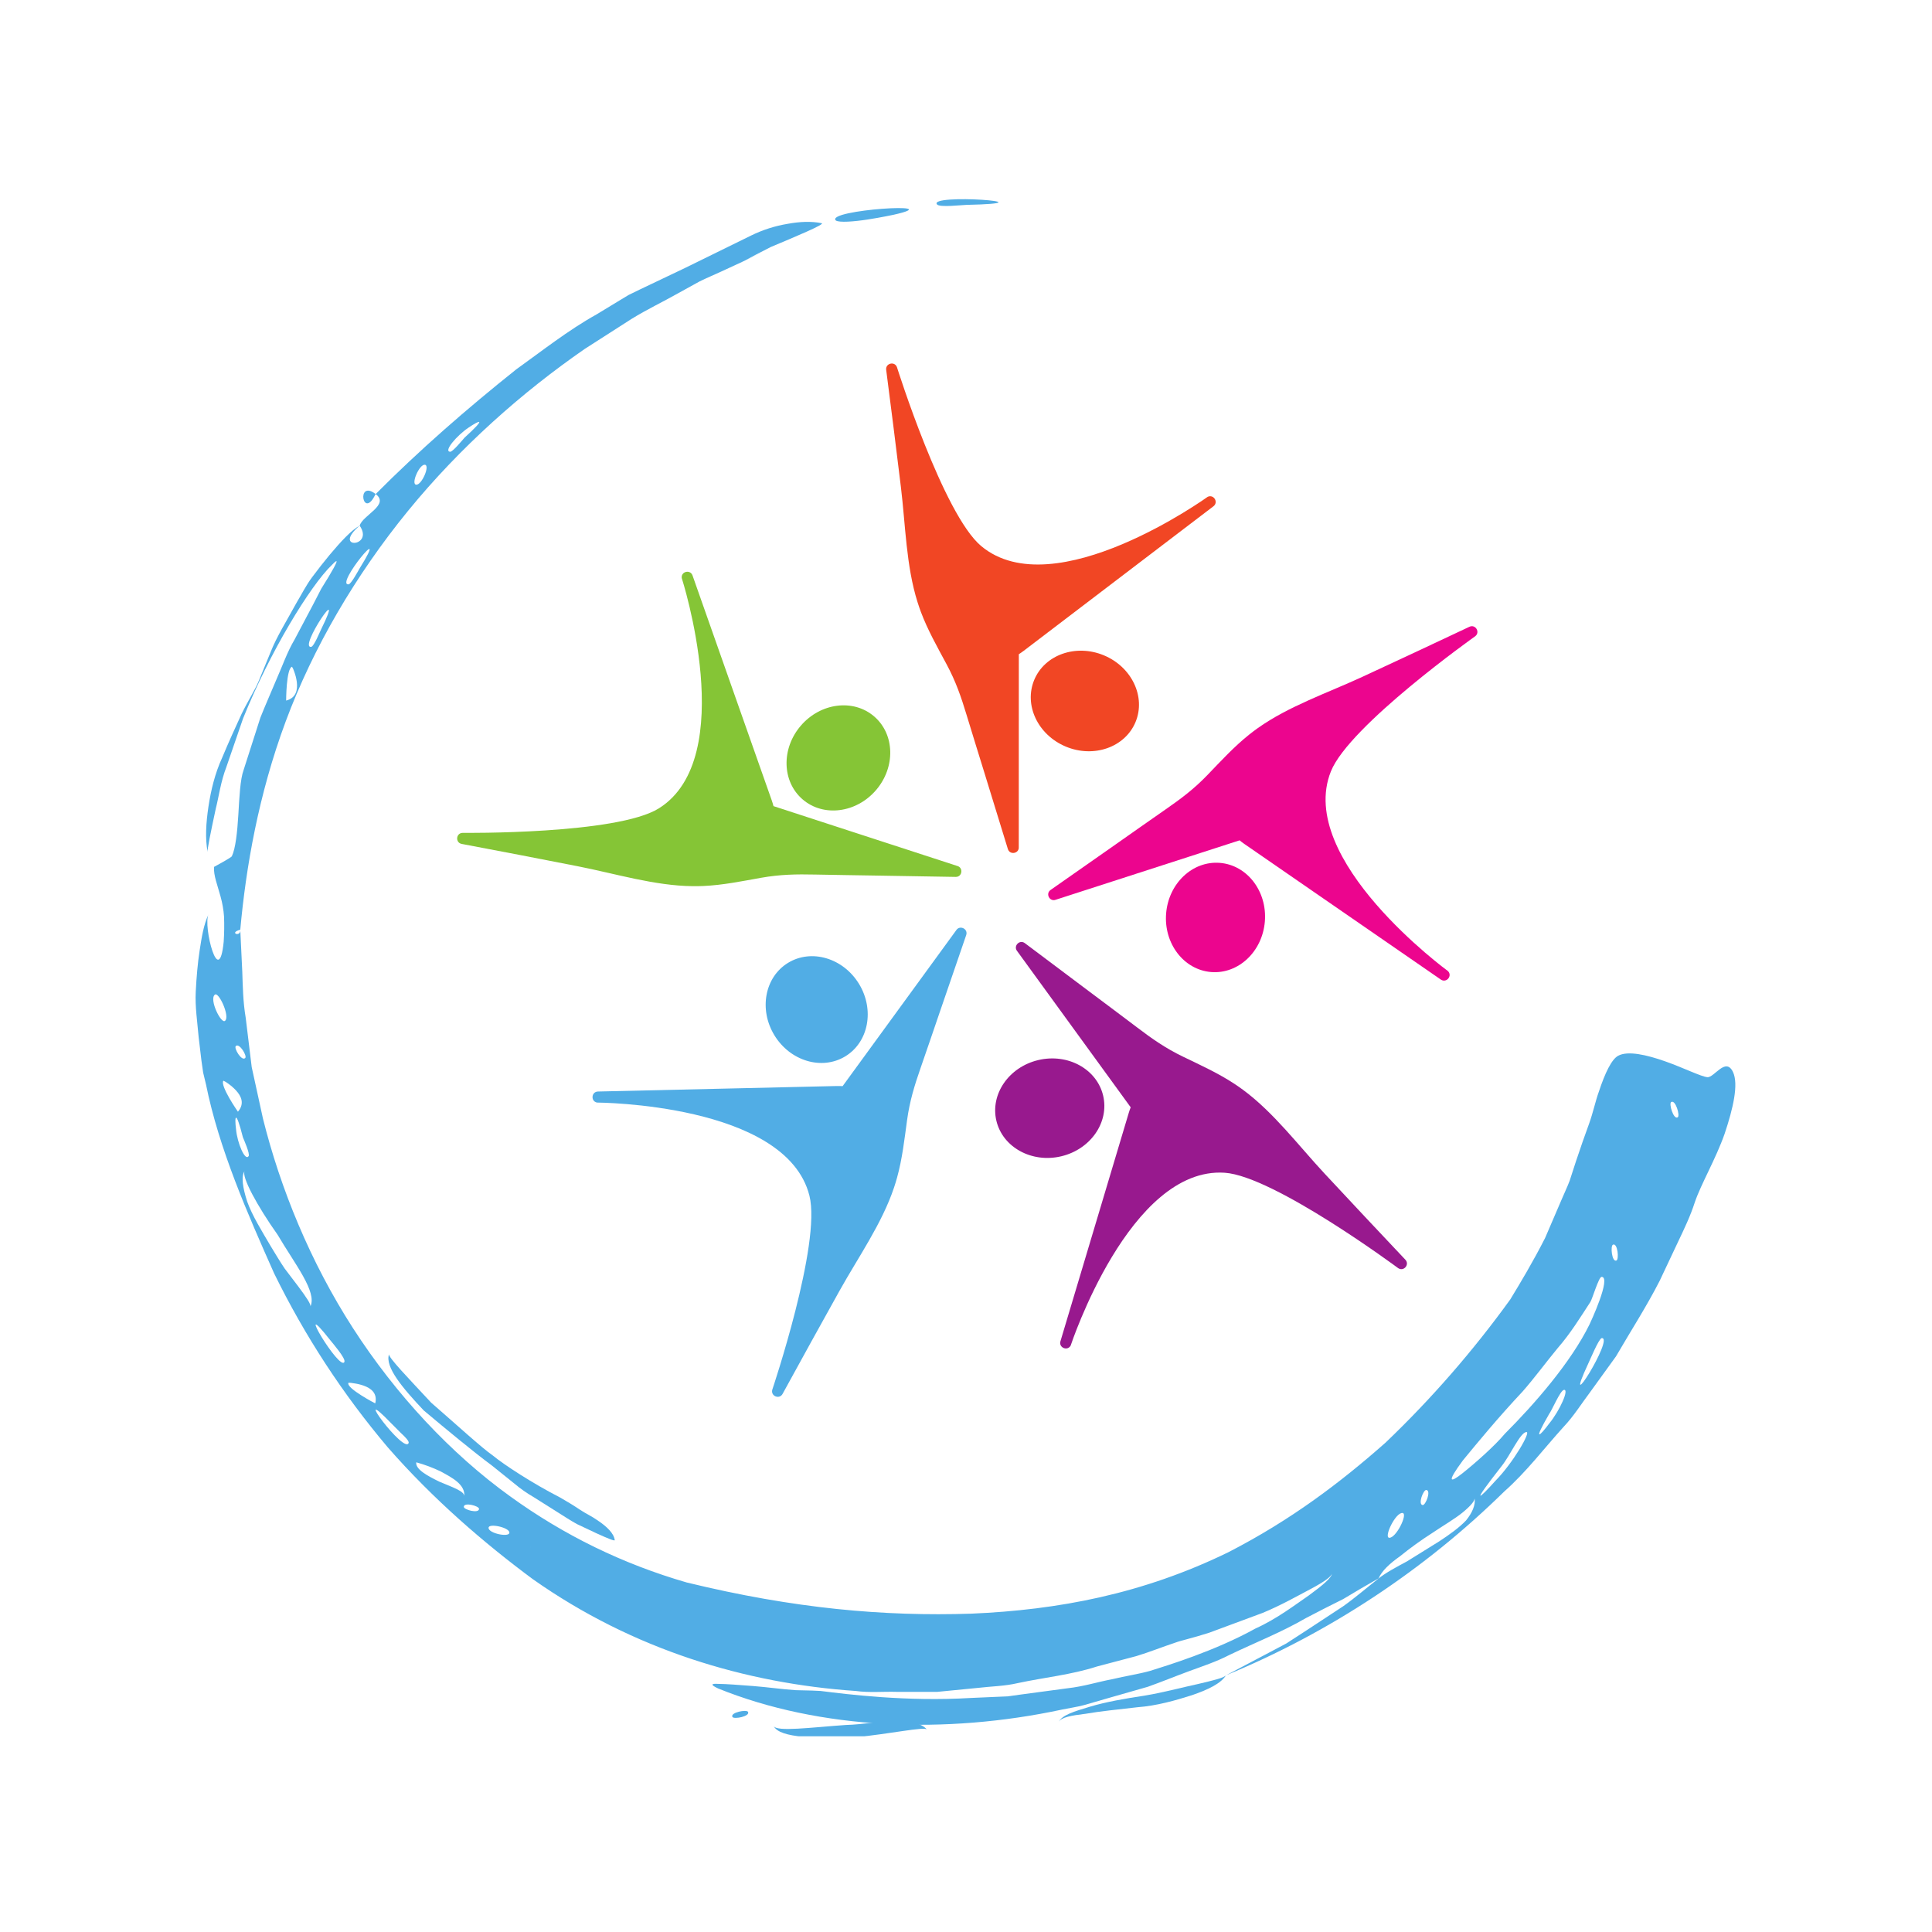
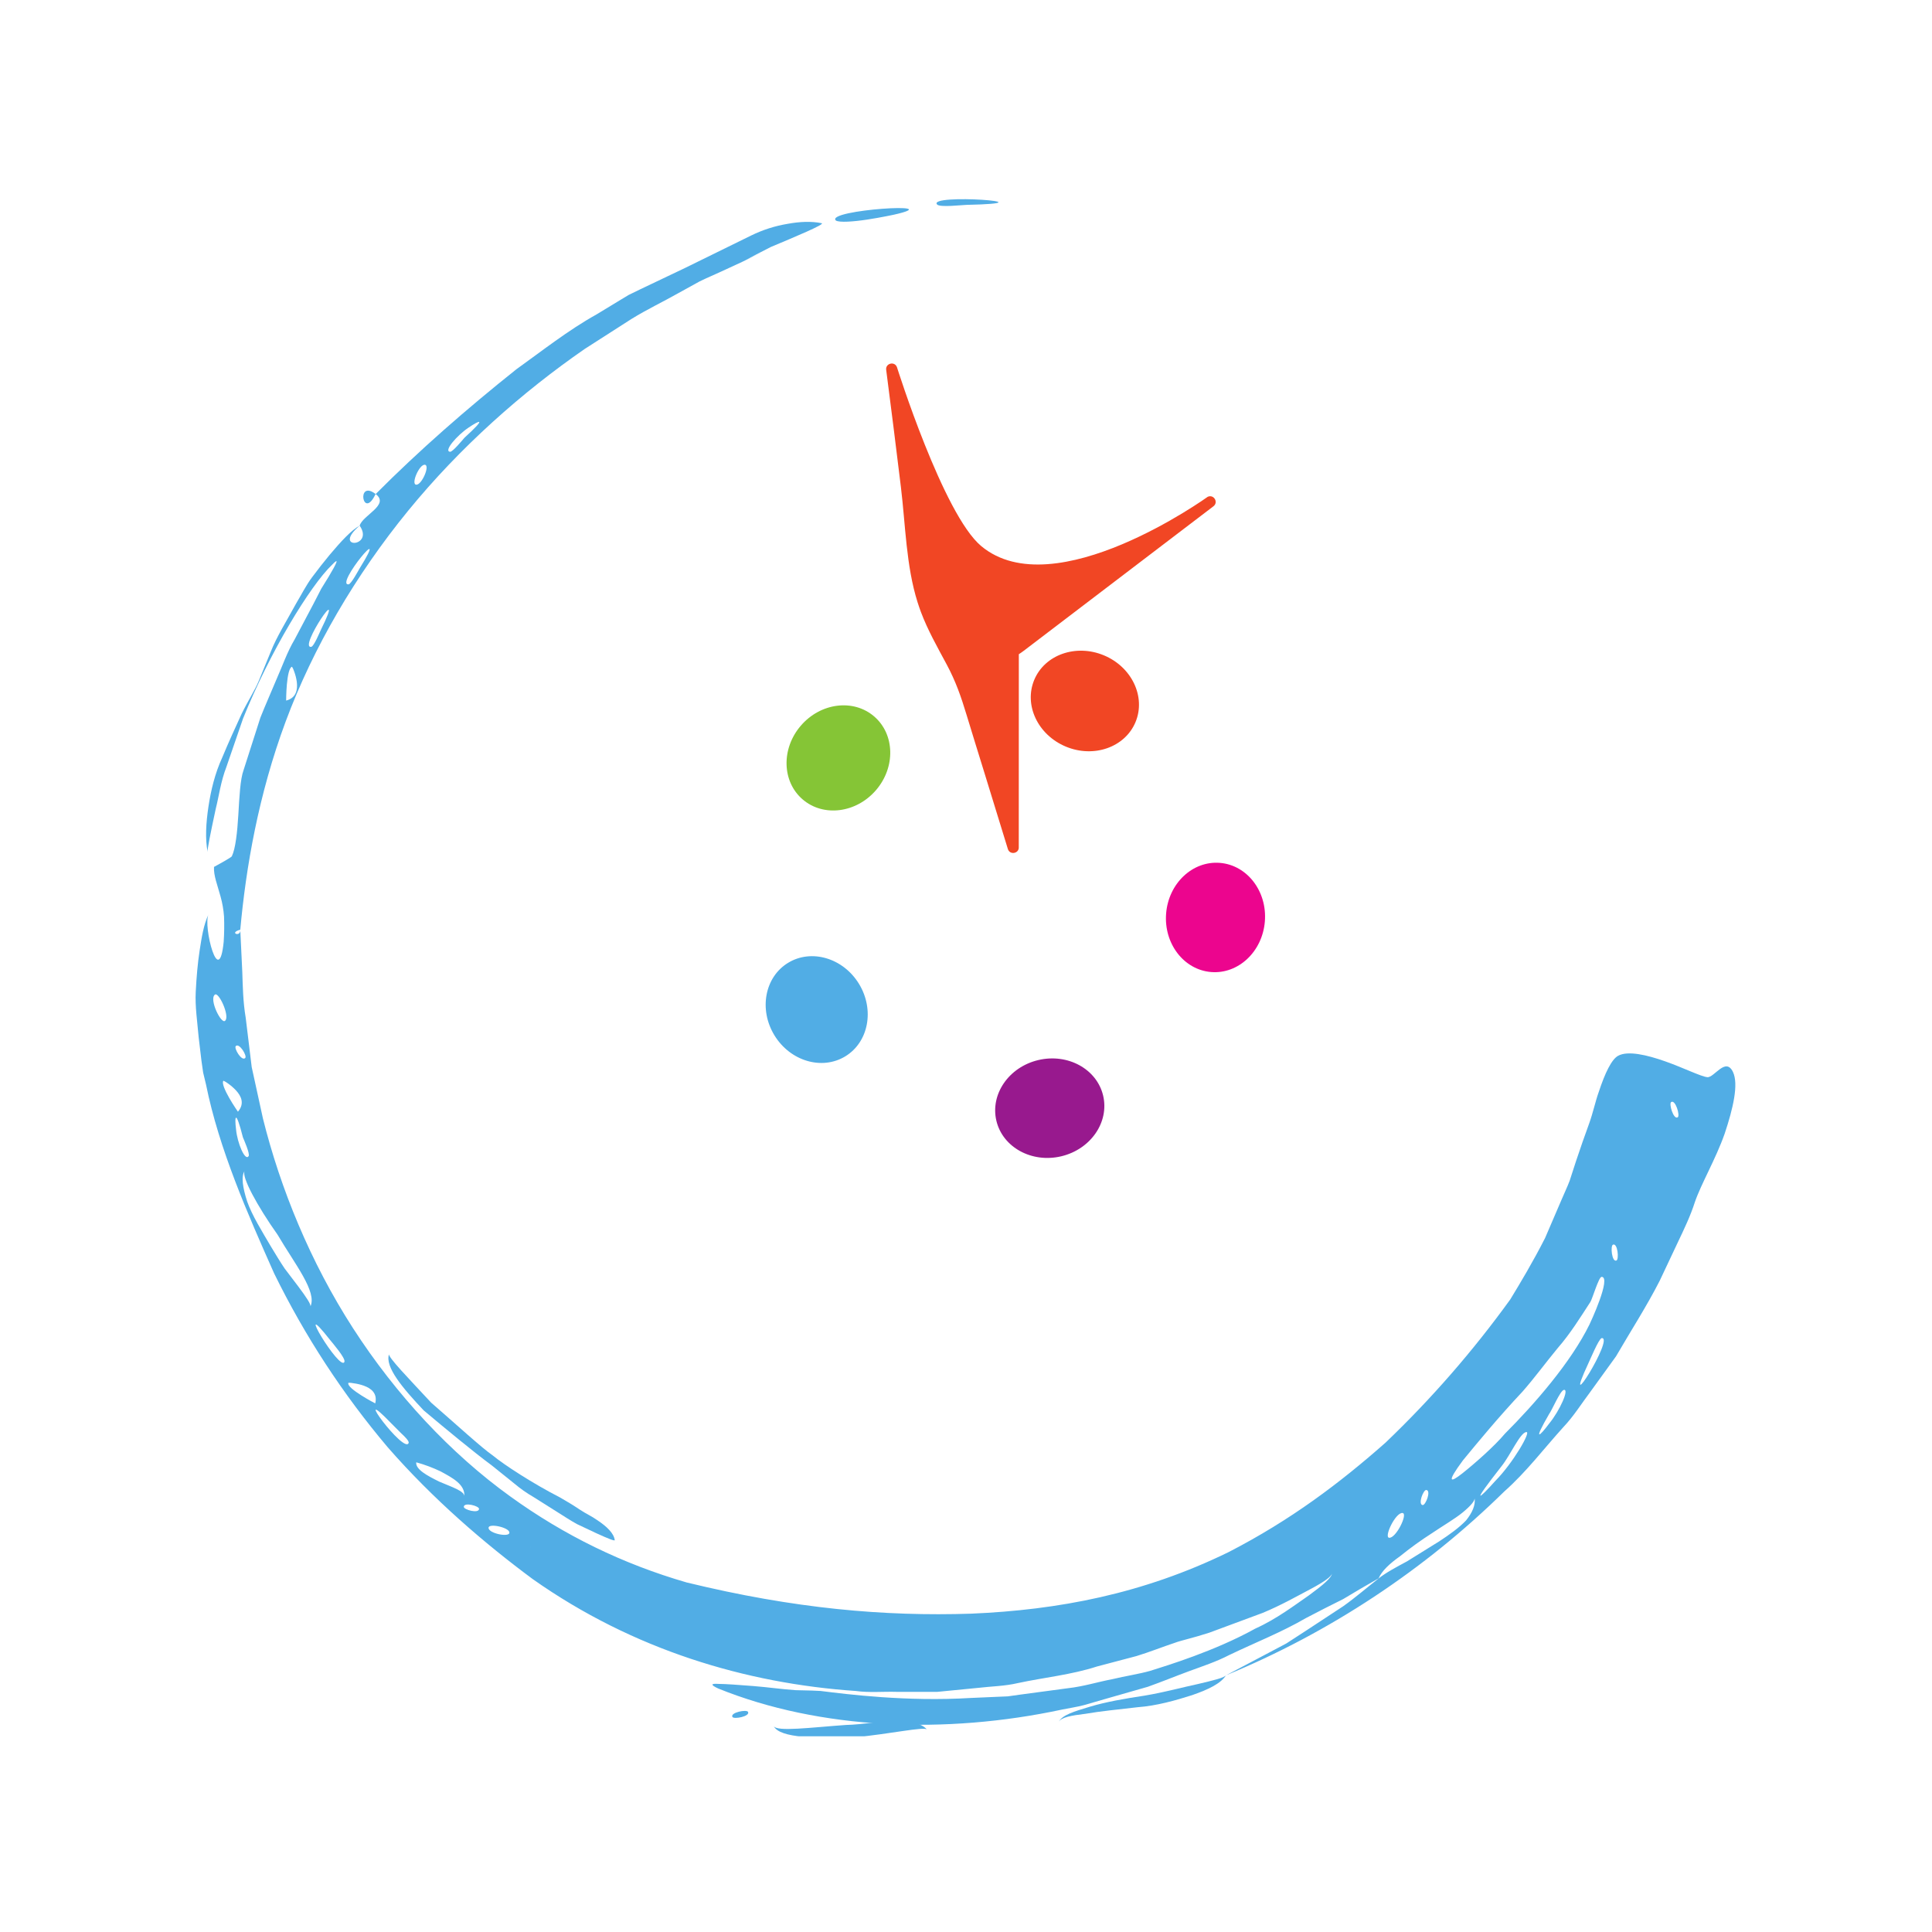
<svg xmlns="http://www.w3.org/2000/svg" width="500" zoomAndPan="magnify" viewBox="0 0 375 375" height="500" preserveAspectRatio="xMidYMid meet" version="1.0">
  <defs>
    <clipPath id="8d4beae3be">
      <path d="M 37.832 43 L 337 43 L 337 335 L 37.832 335 Z M 37.832 43 " clip-rule="nonzero" />
    </clipPath>
    <clipPath id="eb52111504">
      <path d="M 150 334 L 180 334 L 180 337.008 L 150 337.008 Z M 150 334 " clip-rule="nonzero" />
    </clipPath>
    <clipPath id="20aab64dd4">
      <path d="M 88 110 L 187 110 L 187 173 L 88 173 Z M 88 110 " clip-rule="nonzero" />
    </clipPath>
    <clipPath id="71f6fc737f">
      <path d="M 117.207 54.863 L 310.406 106.875 L 258.395 300.078 L 65.191 248.062 Z M 117.207 54.863 " clip-rule="nonzero" />
    </clipPath>
    <clipPath id="b93c166e76">
      <path d="M 117.207 54.863 L 310.406 106.875 L 258.395 300.078 L 65.191 248.062 Z M 117.207 54.863 " clip-rule="nonzero" />
    </clipPath>
    <clipPath id="15995afbe0">
      <path d="M 117.207 54.863 L 310.406 106.875 L 258.395 300.078 L 65.191 248.062 Z M 117.207 54.863 " clip-rule="nonzero" />
    </clipPath>
    <clipPath id="d58e100c3e">
      <path d="M 152 136 L 173 136 L 173 158 L 152 158 Z M 152 136 " clip-rule="nonzero" />
    </clipPath>
    <clipPath id="c6334c7bc6">
      <path d="M 117.207 54.863 L 310.406 106.875 L 258.395 300.078 L 65.191 248.062 Z M 117.207 54.863 " clip-rule="nonzero" />
    </clipPath>
    <clipPath id="18a9d0a7ca">
      <path d="M 117.207 54.863 L 310.406 106.875 L 258.395 300.078 L 65.191 248.062 Z M 117.207 54.863 " clip-rule="nonzero" />
    </clipPath>
    <clipPath id="d3fec08018">
      <path d="M 117.207 54.863 L 310.406 106.875 L 258.395 300.078 L 65.191 248.062 Z M 117.207 54.863 " clip-rule="nonzero" />
    </clipPath>
    <clipPath id="2701df41ed">
      <path d="M 171 70 L 236 70 L 236 166 L 171 166 Z M 171 70 " clip-rule="nonzero" />
    </clipPath>
    <clipPath id="63d01fc755">
      <path d="M 117.207 54.863 L 310.406 106.875 L 258.395 300.078 L 65.191 248.062 Z M 117.207 54.863 " clip-rule="nonzero" />
    </clipPath>
    <clipPath id="08b6e58ecd">
      <path d="M 117.207 54.863 L 310.406 106.875 L 258.395 300.078 L 65.191 248.062 Z M 117.207 54.863 " clip-rule="nonzero" />
    </clipPath>
    <clipPath id="c5a82efdf9">
      <path d="M 117.207 54.863 L 310.406 106.875 L 258.395 300.078 L 65.191 248.062 Z M 117.207 54.863 " clip-rule="nonzero" />
    </clipPath>
    <clipPath id="57371a3fad">
      <path d="M 200 126 L 222 126 L 222 146 L 200 146 Z M 200 126 " clip-rule="nonzero" />
    </clipPath>
    <clipPath id="ff8cf14381">
      <path d="M 117.207 54.863 L 310.406 106.875 L 258.395 300.078 L 65.191 248.062 Z M 117.207 54.863 " clip-rule="nonzero" />
    </clipPath>
    <clipPath id="cac3439189">
      <path d="M 117.207 54.863 L 310.406 106.875 L 258.395 300.078 L 65.191 248.062 Z M 117.207 54.863 " clip-rule="nonzero" />
    </clipPath>
    <clipPath id="538dba61dd">
      <path d="M 117.207 54.863 L 310.406 106.875 L 258.395 300.078 L 65.191 248.062 Z M 117.207 54.863 " clip-rule="nonzero" />
    </clipPath>
    <clipPath id="17115f3f68">
-       <path d="M 203 121 L 287 121 L 287 191 L 203 191 Z M 203 121 " clip-rule="nonzero" />
-     </clipPath>
+       </clipPath>
    <clipPath id="43f6e72d58">
      <path d="M 117.207 54.863 L 310.406 106.875 L 258.395 300.078 L 65.191 248.062 Z M 117.207 54.863 " clip-rule="nonzero" />
    </clipPath>
    <clipPath id="afcb9aa868">
      <path d="M 117.207 54.863 L 310.406 106.875 L 258.395 300.078 L 65.191 248.062 Z M 117.207 54.863 " clip-rule="nonzero" />
    </clipPath>
    <clipPath id="542fd74b1c">
      <path d="M 117.207 54.863 L 310.406 106.875 L 258.395 300.078 L 65.191 248.062 Z M 117.207 54.863 " clip-rule="nonzero" />
    </clipPath>
    <clipPath id="761ccbd12f">
      <path d="M 226 167 L 246 167 L 246 189 L 226 189 Z M 226 167 " clip-rule="nonzero" />
    </clipPath>
    <clipPath id="7064895d75">
      <path d="M 117.207 54.863 L 310.406 106.875 L 258.395 300.078 L 65.191 248.062 Z M 117.207 54.863 " clip-rule="nonzero" />
    </clipPath>
    <clipPath id="86b18ce922">
      <path d="M 117.207 54.863 L 310.406 106.875 L 258.395 300.078 L 65.191 248.062 Z M 117.207 54.863 " clip-rule="nonzero" />
    </clipPath>
    <clipPath id="b18c085d0a">
      <path d="M 117.207 54.863 L 310.406 106.875 L 258.395 300.078 L 65.191 248.062 Z M 117.207 54.863 " clip-rule="nonzero" />
    </clipPath>
    <clipPath id="bb4efae989">
      <path d="M 197 182 L 274 182 L 274 262 L 197 262 Z M 197 182 " clip-rule="nonzero" />
    </clipPath>
    <clipPath id="07b08c82f5">
      <path d="M 117.207 54.863 L 310.406 106.875 L 258.395 300.078 L 65.191 248.062 Z M 117.207 54.863 " clip-rule="nonzero" />
    </clipPath>
    <clipPath id="679b24966b">
      <path d="M 117.207 54.863 L 310.406 106.875 L 258.395 300.078 L 65.191 248.062 Z M 117.207 54.863 " clip-rule="nonzero" />
    </clipPath>
    <clipPath id="f78c9d56d1">
      <path d="M 117.207 54.863 L 310.406 106.875 L 258.395 300.078 L 65.191 248.062 Z M 117.207 54.863 " clip-rule="nonzero" />
    </clipPath>
    <clipPath id="620ea06d60">
-       <path d="M 197.488 182.527 L 283.863 205.781 L 264.602 277.316 L 178.227 254.062 Z M 197.488 182.527 " clip-rule="nonzero" />
-     </clipPath>
+       </clipPath>
    <clipPath id="c0546b4f7e">
      <path d="M 197.488 182.527 L 283.754 205.75 L 264.496 277.285 L 178.227 254.062 Z M 197.488 182.527 " clip-rule="nonzero" />
    </clipPath>
    <clipPath id="f53ddf65e3">
      <path d="M 193 205 L 215 205 L 215 225 L 193 225 Z M 193 205 " clip-rule="nonzero" />
    </clipPath>
    <clipPath id="429f93fbad">
      <path d="M 117.207 54.863 L 310.406 106.875 L 258.395 300.078 L 65.191 248.062 Z M 117.207 54.863 " clip-rule="nonzero" />
    </clipPath>
    <clipPath id="9e4aa6941d">
      <path d="M 117.207 54.863 L 310.406 106.875 L 258.395 300.078 L 65.191 248.062 Z M 117.207 54.863 " clip-rule="nonzero" />
    </clipPath>
    <clipPath id="06bf21ca54">
      <path d="M 117.207 54.863 L 310.406 106.875 L 258.395 300.078 L 65.191 248.062 Z M 117.207 54.863 " clip-rule="nonzero" />
    </clipPath>
    <clipPath id="144f6ebb66">
-       <path d="M 115 180 L 188 180 L 188 272 L 115 272 Z M 115 180 " clip-rule="nonzero" />
-     </clipPath>
+       </clipPath>
    <clipPath id="2aa3f4b984">
      <path d="M 117.207 54.863 L 310.406 106.875 L 258.395 300.078 L 65.191 248.062 Z M 117.207 54.863 " clip-rule="nonzero" />
    </clipPath>
    <clipPath id="b43426a823">
      <path d="M 117.207 54.863 L 310.406 106.875 L 258.395 300.078 L 65.191 248.062 Z M 117.207 54.863 " clip-rule="nonzero" />
    </clipPath>
    <clipPath id="50fdb51f9f">
      <path d="M 117.207 54.863 L 310.406 106.875 L 258.395 300.078 L 65.191 248.062 Z M 117.207 54.863 " clip-rule="nonzero" />
    </clipPath>
    <clipPath id="bf1f8680df">
      <path d="M 127.922 164.191 L 188.016 180.371 L 162.684 274.465 L 102.586 258.289 Z M 127.922 164.191 " clip-rule="nonzero" />
    </clipPath>
    <clipPath id="6e18557f70">
      <path d="M 127.922 164.191 L 188.016 180.371 L 162.719 274.324 L 102.625 258.145 Z M 127.922 164.191 " clip-rule="nonzero" />
    </clipPath>
    <clipPath id="1924645e75">
      <path d="M 148 185 L 169 185 L 169 207 L 148 207 Z M 148 185 " clip-rule="nonzero" />
    </clipPath>
    <clipPath id="3340153801">
      <path d="M 117.207 54.863 L 310.406 106.875 L 258.395 300.078 L 65.191 248.062 Z M 117.207 54.863 " clip-rule="nonzero" />
    </clipPath>
    <clipPath id="1c4c3ee0ce">
      <path d="M 117.207 54.863 L 310.406 106.875 L 258.395 300.078 L 65.191 248.062 Z M 117.207 54.863 " clip-rule="nonzero" />
    </clipPath>
    <clipPath id="6728b9871d">
      <path d="M 117.207 54.863 L 310.406 106.875 L 258.395 300.078 L 65.191 248.062 Z M 117.207 54.863 " clip-rule="nonzero" />
    </clipPath>
  </defs>
  <g clip-path="url(#8d4beae3be)">
    <path fill="#51ade5" d="M 328.953 233.387 C 330.141 229.863 333.035 224.953 334.754 220.055 C 336.391 215.156 337.5 210.426 336.363 208.055 C 334.93 205.094 332.711 209.234 331.383 209.078 C 330.145 208.953 326.777 207.266 323.227 206.012 C 319.676 204.758 315.953 203.883 314.062 204.934 C 312.801 205.633 311.539 208.254 310.32 211.938 C 309.656 213.773 309.234 215.922 308.414 218.18 C 307.594 220.438 306.742 222.84 305.91 225.359 L 304.672 229.172 C 304.195 230.438 303.594 231.668 303.07 232.922 C 301.996 235.414 300.93 237.906 299.898 240.301 C 297.539 244.949 295.043 249.094 293.148 252.211 C 285.926 262.211 277.859 271.477 268.945 280.004 C 260.109 287.812 250.566 295.035 238.48 301.258 C 221.812 309.406 205.324 312.492 188.535 313.211 C 171.641 313.766 154.211 312.25 133.285 307.156 C 120.918 303.582 109.516 298.023 99.082 290.484 C 87.484 282.145 76.832 270.68 68.531 257.82 C 60.23 244.957 54.414 230.66 51.039 217.109 C 50.293 213.691 49.562 210.348 48.855 207.113 C 48.457 203.812 48.066 200.621 47.691 197.543 C 47.168 194.457 47.125 191.473 47.027 188.617 C 46.887 185.75 46.758 183.023 46.637 180.457 C 46.785 181.984 44.312 181.074 46.637 180.457 C 47.738 168.359 50.156 154.27 55.465 140 C 60.773 125.73 69.027 111.621 79.176 99.188 C 89.324 86.75 101.406 76.086 113.516 67.715 L 122.594 61.895 C 125.582 60.051 128.645 58.609 131.512 56.984 L 135.773 54.633 C 137.191 53.934 138.617 53.348 139.988 52.707 C 142.75 51.453 145.383 50.219 147.879 48.992 C 142.023 51.895 145.125 50.227 149.605 47.945 C 154.164 46.031 160.277 43.488 159.484 43.324 C 157.469 42.91 155.219 43.02 152.883 43.445 C 150.41 43.855 148.051 44.609 145.801 45.711 L 132.949 52.02 L 124.145 56.215 L 121.977 57.273 L 119.906 58.527 L 115.801 61.02 C 110.227 64.125 105.27 68.07 100.227 71.676 C 90.508 79.422 81.406 87.375 72.918 95.895 C 75.699 98.004 70.395 99.984 69.809 102.027 C 72.715 106.254 64.32 106.707 69.809 102.027 C 68.195 102.906 66.215 105.047 63.984 107.699 C 62.875 109.027 61.727 110.508 60.574 112.047 C 59.422 113.586 58.535 115.367 57.539 117.027 C 55.668 120.453 53.66 123.668 52.555 126.5 L 50.207 132.203 C 49.512 133.895 48.156 135.988 46.906 138.539 C 45.73 141.117 44.379 144.031 43.117 147.082 C 41.73 150.094 40.938 153.395 40.461 156.559 C 39.988 159.727 39.797 162.746 40.301 165.371 C 40.191 165 40.844 161.797 41.875 156.992 C 42.484 154.613 42.832 151.73 43.957 148.824 C 44.957 145.879 46.062 142.703 47.18 139.453 C 52.309 126.684 60.18 113.699 64.449 109.629 C 65.938 108.047 65.418 109.223 63.785 111.953 L 62.352 114.277 C 61.883 115.18 61.375 116.172 60.832 117.227 C 59.723 119.316 58.477 121.672 57.18 124.129 C 55.758 126.508 54.816 129.277 53.668 131.852 C 52.582 134.453 51.461 136.969 50.539 139.297 L 47.285 149.453 C 46.621 151.234 46.461 154.766 46.262 158.129 C 46.062 161.488 45.719 164.715 45 166.203 C 44.898 166.457 41.539 168.266 41.539 168.266 C 41.438 169.945 42.203 171.766 42.82 174.051 C 43.168 175.309 43.391 176.59 43.484 177.891 C 43.551 179.527 43.527 181.164 43.418 182.801 C 42.957 187.449 41.984 186.785 41.223 184.566 C 40.461 182.348 39.895 178.59 40.5 177.406 C 39.504 179.539 39.148 181.922 38.754 184.457 C 38.363 186.996 38.137 189.699 37.992 192.52 C 37.844 195.344 38.297 198.273 38.555 201.285 C 38.734 202.789 38.914 204.312 39.098 205.859 L 39.43 208.184 L 39.988 210.508 C 42.516 223.031 48.047 235.547 53.199 247.145 C 59.168 259.324 66.531 270.594 75.289 280.953 C 84.121 291.047 93.98 299.516 103.383 306.488 C 122.91 320.273 144.891 326.77 166.082 328.215 C 168.723 328.582 171.395 328.309 174.051 328.387 L 181.949 328.387 L 189.789 327.621 C 192.391 327.312 195.016 327.289 197.574 326.684 C 202.688 325.586 207.922 325.086 212.938 323.461 L 220.574 321.445 C 223.102 320.676 225.555 319.688 228.098 318.844 C 229.141 318.438 231.672 317.902 234.738 316.898 L 245.074 313.066 C 248.625 311.605 251.883 309.746 254.406 308.418 C 256.93 307.09 258.551 305.938 258.527 305.383 C 258.551 306.176 256.777 307.672 254.074 309.648 C 251.32 311.539 247.816 314.234 243.676 316.098 C 235.727 320.512 226.406 323.309 223.277 324.305 C 221.078 324.93 218.516 325.301 215.836 325.941 C 213.125 326.449 210.312 327.348 207.27 327.684 L 197.973 328.93 L 195.613 329.262 L 193.234 329.363 L 188.504 329.57 C 175.98 330.328 164.457 328.859 159.281 328.215 C 158.816 328.168 156.938 328.109 154.457 328.062 C 151.996 327.91 148.996 327.477 146.203 327.258 C 143.41 327.039 140.875 326.852 139.457 326.844 C 138.066 326.75 137.762 326.977 139.414 327.742 C 159.203 335.746 183.59 336.66 206.133 331.828 C 207.547 331.535 208.98 331.336 210.375 330.969 L 214.527 329.77 L 222.797 327.402 C 225.484 326.445 228.109 325.367 230.766 324.387 C 233.422 323.41 236.105 322.535 238.59 321.242 C 243.625 318.824 248.793 316.801 253.488 314.062 C 255.898 312.801 258.305 311.57 260.719 310.375 C 263.004 309.004 265.281 307.648 267.582 306.359 C 268.203 304.918 269.734 303.488 271.703 302.098 C 273.715 300.469 275.812 298.953 277.992 297.559 C 280.172 296.086 282.398 294.801 283.895 293.574 C 285.395 292.344 286.309 291.312 286.219 290.742 C 286.43 292.156 285.754 293.625 284.559 295.117 C 283.25 296.5 281.371 297.852 279.344 299.18 L 273.105 303.055 C 270.992 304.195 269.012 305.242 267.586 306.379 C 265.289 308.172 263.078 310.098 260.695 311.785 L 253.359 316.605 L 249.668 319 L 245.785 321.055 L 237.992 325.164 C 248.055 321.008 257.633 315.926 266.715 309.926 C 275.801 303.922 284.23 297.105 292 289.477 C 296.258 285.711 299.668 281.172 303.496 276.949 C 305.465 274.871 306.953 272.453 308.664 270.184 L 313.664 263.27 C 316.496 258.387 319.594 253.602 322.141 248.605 L 325.715 241.027 C 326.914 238.508 328.117 236 328.953 233.387 Z M 324.371 213.91 C 325.203 213.359 326.137 216.543 325.648 216.863 C 324.824 217.391 323.895 214.207 324.371 213.91 Z M 310.867 259.734 C 313.508 259.348 302.793 276.43 308.305 264.609 C 308.652 263.906 310.262 259.98 310.867 259.73 Z M 303.543 269.781 C 304.652 269.559 302.75 273.797 300.723 276.273 C 298.824 278.836 297.473 279.996 300.695 274.438 C 301.184 273.832 302.832 269.914 303.543 269.777 Z M 317.488 233.203 Z M 296.262 277.965 C 297.258 277.797 293.641 284.008 290.27 287.414 C 287.082 290.98 285.25 292.496 291.492 284.535 C 293.152 282.453 295.082 278.031 296.262 277.965 Z M 313.078 241.582 C 313.996 241.227 314.285 244.465 313.742 244.668 C 312.848 245.012 312.547 241.77 313.078 241.594 Z M 310.852 247.832 C 312.867 247.805 308.625 256.871 308.527 257.059 C 304.914 264.441 297.789 272.598 292.113 278.266 C 290.07 280.719 286.16 284.137 283.848 285.973 C 281.531 287.805 280.645 287.93 283.945 283.465 C 286.777 280.027 290.73 275.211 295.543 270.082 C 297.848 267.457 300.004 264.504 302.367 261.645 C 304.82 258.828 306.754 255.688 308.695 252.703 C 309.039 252.199 310.324 247.844 310.852 247.848 Z M 276.844 289.203 C 277.84 289.297 276.715 292.191 276.141 292.133 C 275.168 292.012 276.277 289.133 276.844 289.203 Z M 272.242 293.676 C 273.324 293.801 270.945 298.656 269.613 298.477 C 268.59 298.301 270.918 293.484 272.242 293.676 Z M 150.496 320.27 Z M 102.969 300.309 C 103.012 301.168 102.898 298.98 102.969 300.309 Z M 98.875 297.469 C 98.938 298.465 94.805 297.645 94.832 296.555 C 94.801 295.598 98.852 296.465 98.875 297.469 Z M 92.98 292.875 C 92.953 293.844 89.992 293.035 90.023 292.465 C 90.078 291.516 93.012 292.312 92.98 292.875 Z M 90.125 290.449 C 90.203 289.418 87.711 288.641 85.293 287.598 C 82.969 286.465 80.605 285.191 80.793 283.832 C 82.426 284.281 84.004 284.871 85.531 285.602 C 87.777 286.828 90.312 288.117 90.125 290.449 Z M 79.328 280.039 C 78.625 282.539 67.727 267.75 75.98 276.305 L 77.82 278.152 C 78.645 278.906 79.383 279.684 79.328 280.039 Z M 72.836 272.398 C 72.836 272.398 71.469 271.695 70.117 270.832 C 68.766 269.969 67.402 268.98 67.621 268.398 C 67.938 268.383 68.25 268.41 68.559 268.48 C 69.258 268.566 69.938 268.723 70.602 268.957 C 72.035 269.473 73.312 270.445 72.832 272.395 Z M 66.859 264.316 C 66.109 266.504 56.676 250.684 64.09 260.113 C 64.531 260.668 67.098 263.625 66.855 264.309 Z M 60.25 253.605 C 60.418 253.211 59.445 251.77 57.902 249.707 L 55.246 246.211 C 54.352 244.883 53.484 243.43 52.59 241.957 C 50.844 238.984 48.938 235.93 47.984 233.23 C 47.102 230.52 46.766 228.316 47.492 227.285 C 46.797 228.312 49.961 234.137 53.879 239.66 C 57.27 245.422 61.578 250.734 60.25 253.598 Z M 48.258 224.406 C 47.57 225.453 46.062 221.859 45.82 219.234 C 45.488 216.629 45.746 215.207 47.148 220.754 C 47.344 221.223 48.566 224 48.258 224.406 Z M 46.176 215.773 C 46.176 215.773 45.293 214.508 44.496 213.117 C 43.699 211.723 42.996 210.188 43.367 209.77 C 43.668 209.898 43.949 210.066 44.211 210.27 C 44.789 210.668 45.316 211.125 45.797 211.637 C 46.84 212.758 47.516 214.223 46.191 215.77 Z M 44.047 201.941 Z M 43.691 198.125 C 42.957 198.871 40.539 193.977 41.699 193.07 C 42.422 192.398 44.668 197.234 43.703 198.121 Z M 80.781 94.078 C 79.711 93.988 81.395 90.094 82.461 90.207 C 83.531 90.32 81.84 94.191 80.781 94.078 Z M 87.348 87.688 C 86.07 87.574 88.676 84.531 90.922 83.016 C 93.164 81.496 94.535 80.977 90.168 84.953 C 89.812 85.34 87.852 87.766 87.348 87.688 Z M 50.359 150.383 Z M 55.539 135.984 C 55.539 135.984 55.539 134.438 55.684 132.828 C 55.832 131.219 56.129 129.551 56.68 129.414 C 56.855 129.695 56.992 129.992 57.09 130.309 C 57.336 130.965 57.512 131.645 57.609 132.344 C 57.797 133.863 57.512 135.465 55.539 135.984 Z M 60.422 125.547 C 57.766 126.008 67.473 111.73 62.309 122.195 C 62.082 122.66 60.93 125.469 60.422 125.547 Z M 67.641 113.422 C 64.965 113.617 76.02 100.305 69.844 110.258 C 69.582 110.695 68.152 113.391 67.641 113.43 Z M 47.594 205.363 C 46.895 206.051 45.355 203.445 45.77 203.035 C 46.48 202.391 48.016 204.977 47.594 205.363 Z M 47.594 205.363 " fill-opacity="1" fill-rule="evenodd" />
  </g>
  <path fill="#51ade5" d="M 237.984 325.145 C 236.988 326.781 234.48 327.957 231.363 329.035 C 228.223 330.031 224.531 331.098 220.766 331.375 C 217.047 331.809 213.48 332.156 210.734 332.641 C 207.953 332.973 205.953 333.32 205.453 334.262 C 206.18 332.852 208.527 332.184 211.539 331.273 C 214.551 330.359 218.348 329.691 222.164 329.121 C 225.965 328.488 229.629 327.48 232.574 326.855 C 235.496 326.16 237.633 325.668 237.984 325.145 Z M 237.984 325.145 " fill-opacity="1" fill-rule="evenodd" />
  <g clip-path="url(#eb52111504)">
    <path fill="#51ade5" d="M 179.922 335.707 C 179.441 335.078 172.895 336.547 165.84 337.219 C 158.863 337.371 151.32 337.477 150.16 335 C 150.668 336.199 157.449 335.285 164.188 334.816 C 167.555 334.734 171 334.023 173.816 334.062 C 176.637 334.039 178.871 334.469 179.922 335.707 Z M 179.922 335.707 " fill-opacity="1" fill-rule="evenodd" />
  </g>
  <path fill="#51ade5" d="M 145.188 332.273 C 145.652 333.148 142.426 333.766 142.156 333.25 C 141.719 332.379 144.93 331.762 145.188 332.273 Z M 145.188 332.273 " fill-opacity="1" fill-rule="evenodd" />
  <path fill="#51ade5" d="M 181.887 39.691 C 179.992 37.527 205.051 39.391 187.594 39.766 C 186.75 39.781 182.414 40.301 181.887 39.691 Z M 181.887 39.691 " fill-opacity="1" fill-rule="evenodd" />
  <path fill="#51ade5" d="M 162.238 42.797 C 160.105 40.73 184.738 39.168 173.449 41.684 C 173.551 41.66 171.047 42.207 168.379 42.613 C 165.711 43.023 162.871 43.234 162.238 42.797 Z M 162.238 42.797 " fill-opacity="1" fill-rule="evenodd" />
  <path fill="#51ade5" d="M 72.902 95.883 C 70.43 101.156 69.066 92.961 72.902 95.883 Z M 72.902 95.883 " fill-opacity="1" fill-rule="evenodd" />
  <path fill="#51ade5" d="M 119.32 298.938 C 119.348 299.168 117.949 298.605 115.77 297.609 L 112.004 295.832 C 110.656 295.098 109.285 294.172 107.848 293.281 L 103.566 290.582 C 102.23 289.809 100.973 288.922 99.793 287.926 L 95.477 284.457 C 92.016 281.898 86.914 277.68 82.254 273.773 C 78.145 269.426 74.66 265.305 75.516 262.836 C 75.258 263.371 79.387 267.629 83.699 272.266 C 88.551 276.477 93.57 281.086 95.656 282.512 C 97.82 284.301 103.293 287.879 108.75 290.684 C 110.078 291.445 111.348 292.215 112.527 293.008 C 113.707 293.801 114.922 294.336 115.887 295.035 C 117.855 296.328 119.168 297.66 119.32 298.938 Z M 119.32 298.938 " fill-opacity="1" fill-rule="evenodd" />
  <g clip-path="url(#20aab64dd4)">
    <g clip-path="url(#71f6fc737f)">
      <g clip-path="url(#b93c166e76)">
        <g clip-path="url(#15995afbe0)">
-           <path fill="#85c536" d="M 185.5 170.207 C 186.793 170.23 187.027 168.375 185.77 168.07 L 150.133 156.469 C 150.039 156.102 149.93 155.734 149.801 155.367 L 143.617 137.816 L 134.422 111.703 C 133.992 110.484 132.172 110.906 132.324 112.188 C 132.324 112.188 143.57 147.051 127.902 156.891 C 119.773 161.996 89.781 161.66 89.781 161.66 C 88.488 161.703 88.348 163.566 89.617 163.805 C 97.129 165.219 104.633 166.664 112.129 168.137 C 119.41 169.562 127.047 171.934 134.465 172.004 C 135.141 172.012 135.816 172 136.488 171.973 C 140.285 171.809 144.016 171.039 147.746 170.375 C 151.414 169.723 154.57 169.668 158.234 169.75 C 162.098 169.832 165.961 169.879 169.824 169.945 C 175.047 170.031 180.273 170.121 185.5 170.207 " fill-opacity="1" fill-rule="nonzero" />
-         </g>
+           </g>
      </g>
    </g>
  </g>
  <g clip-path="url(#d58e100c3e)">
    <g clip-path="url(#c6334c7bc6)">
      <g clip-path="url(#18a9d0a7ca)">
        <g clip-path="url(#d3fec08018)">
          <path fill="#85c536" d="M 155.438 140.855 C 151.609 145.309 151.77 151.719 155.801 155.172 C 159.832 158.629 166.199 157.82 170.031 153.367 C 173.859 148.914 173.695 142.504 169.664 139.051 C 165.637 135.594 159.266 136.402 155.438 140.855 " fill-opacity="1" fill-rule="nonzero" />
        </g>
      </g>
    </g>
  </g>
  <g clip-path="url(#2701df41ed)">
    <g clip-path="url(#63d01fc755)">
      <g clip-path="url(#08b6e58ecd)">
        <g clip-path="url(#c5a82efdf9)">
          <path fill="#f14624" d="M 195.625 164.793 C 196.008 166.027 197.848 165.68 197.742 164.391 L 197.754 126.98 C 198.074 126.777 198.391 126.559 198.699 126.324 L 213.504 115.047 L 235.527 98.27 C 236.559 97.488 235.59 95.887 234.414 96.43 C 234.414 96.43 204.688 117.848 190.461 106 C 183.078 99.855 174.102 71.277 174.102 71.277 C 173.664 70.059 171.844 70.5 172.008 71.781 C 172.992 79.348 173.938 86.918 174.859 94.492 C 175.758 101.84 175.863 109.824 178.098 116.891 C 178.301 117.531 178.52 118.172 178.754 118.801 C 180.09 122.355 181.977 125.66 183.766 129 C 185.523 132.277 186.551 135.258 187.613 138.766 C 188.73 142.457 189.883 146.141 191.02 149.828 C 192.555 154.816 194.09 159.805 195.625 164.793 " fill-opacity="1" fill-rule="nonzero" />
        </g>
      </g>
    </g>
  </g>
  <g clip-path="url(#57371a3fad)">
    <g clip-path="url(#ff8cf14381)">
      <g clip-path="url(#cac3439189)">
        <g clip-path="url(#538dba61dd)">
          <path fill="#f14624" d="M 214.27 127.203 C 208.844 124.941 202.785 127.07 200.746 131.961 C 198.703 136.852 201.445 142.652 206.875 144.914 C 212.305 147.18 218.359 145.051 220.402 140.16 C 222.441 135.27 219.699 129.469 214.27 127.203 " fill-opacity="1" fill-rule="nonzero" />
        </g>
      </g>
    </g>
  </g>
  <g clip-path="url(#17115f3f68)">
    <g clip-path="url(#43f6e72d58)">
      <g clip-path="url(#afcb9aa868)">
        <g clip-path="url(#542fd74b1c)">
          <path fill="#ec058e" d="M 203.922 172.738 C 202.863 173.48 203.766 175.121 204.961 174.625 L 240.605 163.109 C 240.898 163.352 241.199 163.582 241.523 163.805 L 256.852 174.387 L 279.66 190.129 C 280.727 190.867 281.953 189.453 281.07 188.504 C 281.07 188.504 251.453 166.879 258.328 149.719 C 261.895 140.82 286.34 123.492 286.34 123.492 C 287.359 122.699 286.379 121.105 285.207 121.66 C 278.305 124.922 271.387 128.152 264.457 131.363 C 257.734 134.477 250.164 137.039 244.121 141.336 C 243.574 141.727 243.035 142.129 242.508 142.551 C 239.535 144.914 236.973 147.723 234.344 150.449 C 231.766 153.129 229.246 155.023 226.234 157.109 C 223.062 159.309 219.914 161.539 216.754 163.754 C 212.477 166.75 208.199 169.746 203.922 172.738 " fill-opacity="1" fill-rule="nonzero" />
        </g>
      </g>
    </g>
  </g>
  <g clip-path="url(#761ccbd12f)">
    <g clip-path="url(#7064895d75)">
      <g clip-path="url(#86b18ce922)">
        <g clip-path="url(#b18c085d0a)">
          <path fill="#ec058e" d="M 245.508 178.859 C 245.984 173.008 242.078 167.914 236.785 167.484 C 231.492 167.051 226.82 171.445 226.344 177.297 C 225.871 183.145 229.777 188.238 235.07 188.672 C 240.359 189.105 245.035 184.711 245.508 178.859 " fill-opacity="1" fill-rule="nonzero" />
        </g>
      </g>
    </g>
  </g>
  <g clip-path="url(#bb4efae989)">
    <g clip-path="url(#07b08c82f5)">
      <g clip-path="url(#679b24966b)">
        <g clip-path="url(#f78c9d56d1)">
          <g clip-path="url(#620ea06d60)">
            <g clip-path="url(#c0546b4f7e)">
              <path fill="#98198e" d="M 198.926 183.066 C 197.891 182.289 196.609 183.648 197.449 184.633 L 219.465 214.926 C 219.328 215.277 219.199 215.641 219.09 216.012 L 213.762 233.828 L 205.832 260.336 C 205.461 261.574 207.184 262.301 207.816 261.176 C 207.816 261.176 219.238 226.391 237.715 227.629 C 247.301 228.273 271.383 246.145 271.383 246.145 C 272.457 246.871 273.668 245.445 272.777 244.504 C 267.531 238.957 262.309 233.383 257.102 227.793 C 252.051 222.371 247.266 215.973 241.301 211.559 C 240.758 211.16 240.203 210.77 239.641 210.398 C 236.469 208.305 233 206.734 229.586 205.082 C 226.234 203.461 223.648 201.652 220.727 199.434 C 217.652 197.102 214.551 194.797 211.461 192.477 C 207.281 189.34 203.102 186.203 198.926 183.066 " fill-opacity="1" fill-rule="nonzero" />
            </g>
          </g>
        </g>
      </g>
    </g>
  </g>
  <g clip-path="url(#f53ddf65e3)">
    <g clip-path="url(#429f93fbad)">
      <g clip-path="url(#9e4aa6941d)">
        <g clip-path="url(#06bf21ca54)">
          <path fill="#98198e" d="M 205.98 224.438 C 211.703 223.082 215.344 217.805 214.117 212.648 C 212.887 207.488 207.254 204.406 201.535 205.758 C 195.812 207.109 192.172 212.387 193.398 217.547 C 194.629 222.703 200.262 225.789 205.98 224.438 " fill-opacity="1" fill-rule="nonzero" />
        </g>
      </g>
    </g>
  </g>
  <g clip-path="url(#144f6ebb66)">
    <g clip-path="url(#2aa3f4b984)">
      <g clip-path="url(#b43426a823)">
        <g clip-path="url(#50fdb51f9f)">
          <g clip-path="url(#bf1f8680df)">
            <g clip-path="url(#6e18557f70)">
              <path fill="#51ade5" d="M 187.539 181.5 C 187.957 180.277 186.262 179.48 185.586 180.582 L 163.551 210.82 C 163.176 210.797 162.793 210.789 162.402 210.797 L 143.777 211.227 L 116.07 211.863 C 114.773 211.895 114.613 213.758 115.883 214.008 C 115.883 214.008 152.562 214.137 157.105 232.062 C 159.465 241.359 149.902 269.734 149.902 269.734 C 149.547 270.977 151.277 271.688 151.898 270.555 C 155.559 263.859 159.25 257.184 162.961 250.52 C 166.562 244.055 171.172 237.535 173.527 230.512 C 173.742 229.875 173.938 229.23 174.117 228.582 C 175.133 224.926 175.551 221.148 176.066 217.398 C 176.574 213.715 177.496 210.703 178.703 207.246 C 179.973 203.605 181.207 199.949 182.457 196.305 C 184.152 191.367 185.844 186.434 187.539 181.5 " fill-opacity="1" fill-rule="nonzero" />
            </g>
          </g>
        </g>
      </g>
    </g>
  </g>
  <g clip-path="url(#1924645e75)">
    <g clip-path="url(#3340153801)">
      <g clip-path="url(#1c4c3ee0ce)">
        <g clip-path="url(#6728b9871d)">
          <path fill="#51ade5" d="M 150.312 200.949 C 153.375 205.965 159.531 207.793 164.066 205.039 C 168.598 202.285 169.789 195.984 166.73 190.969 C 163.668 185.953 157.512 184.121 152.977 186.879 C 148.445 189.633 147.254 195.934 150.312 200.949 " fill-opacity="1" fill-rule="nonzero" />
        </g>
      </g>
    </g>
  </g>
</svg>